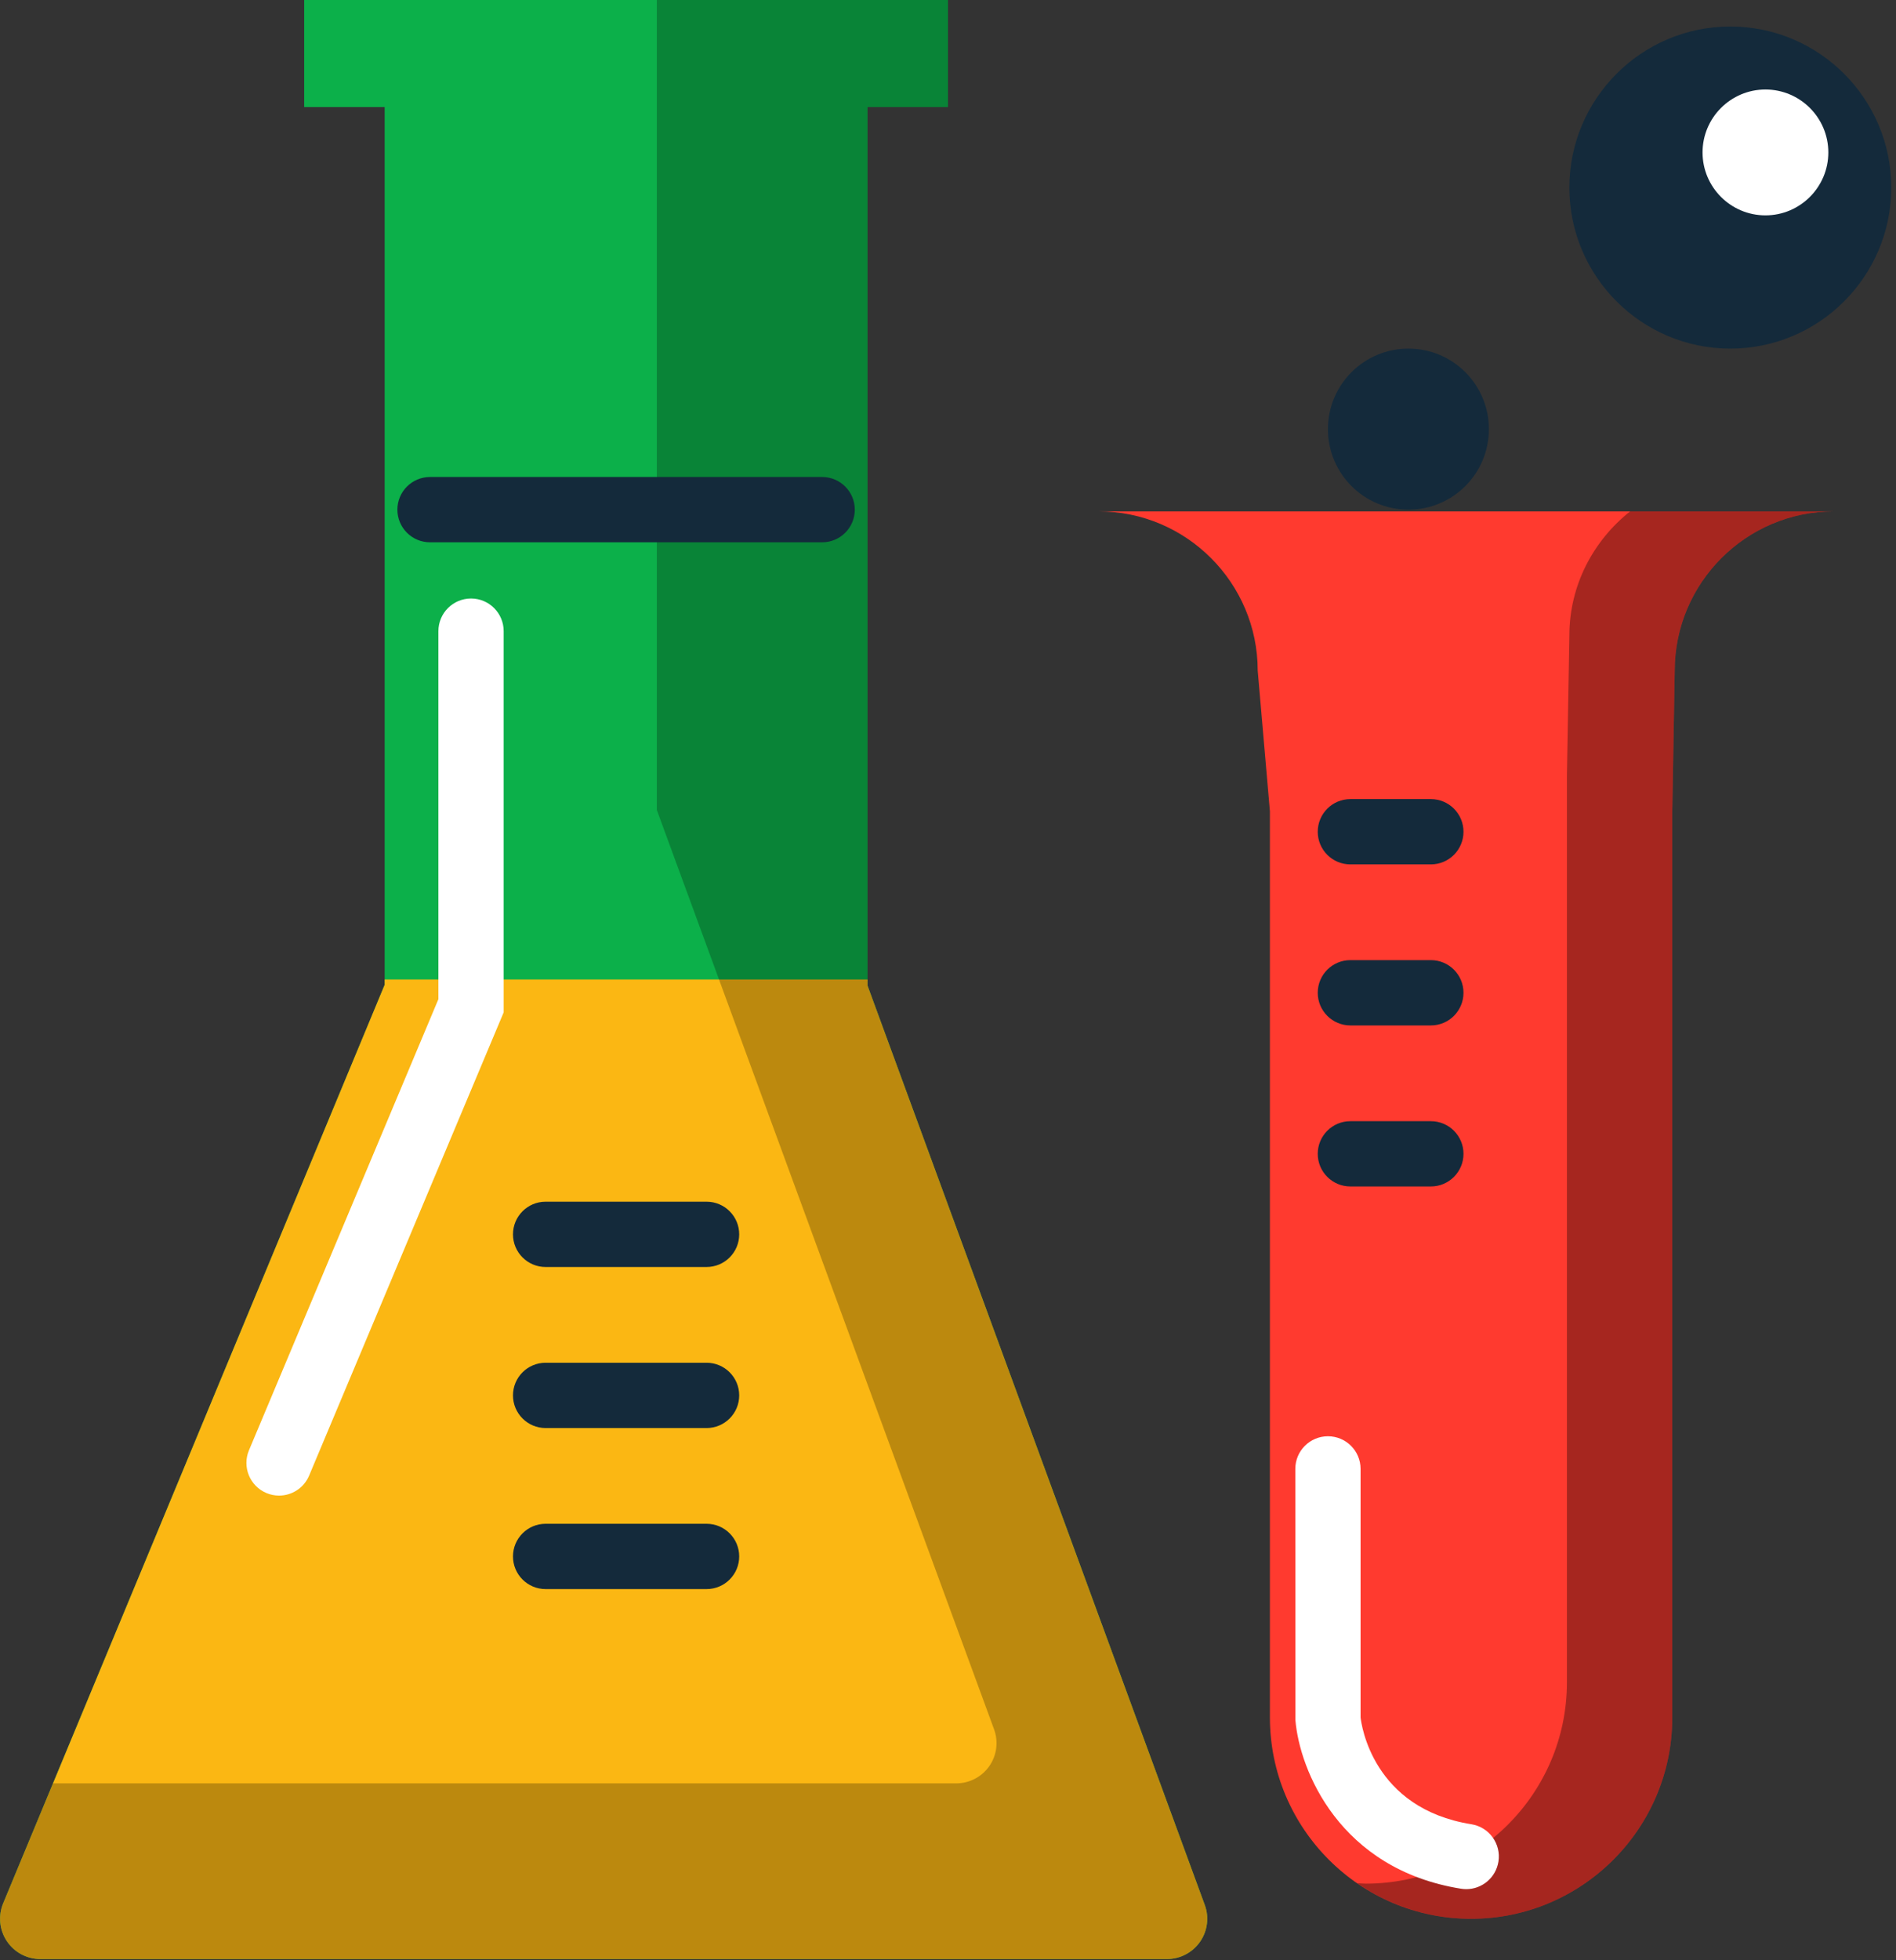
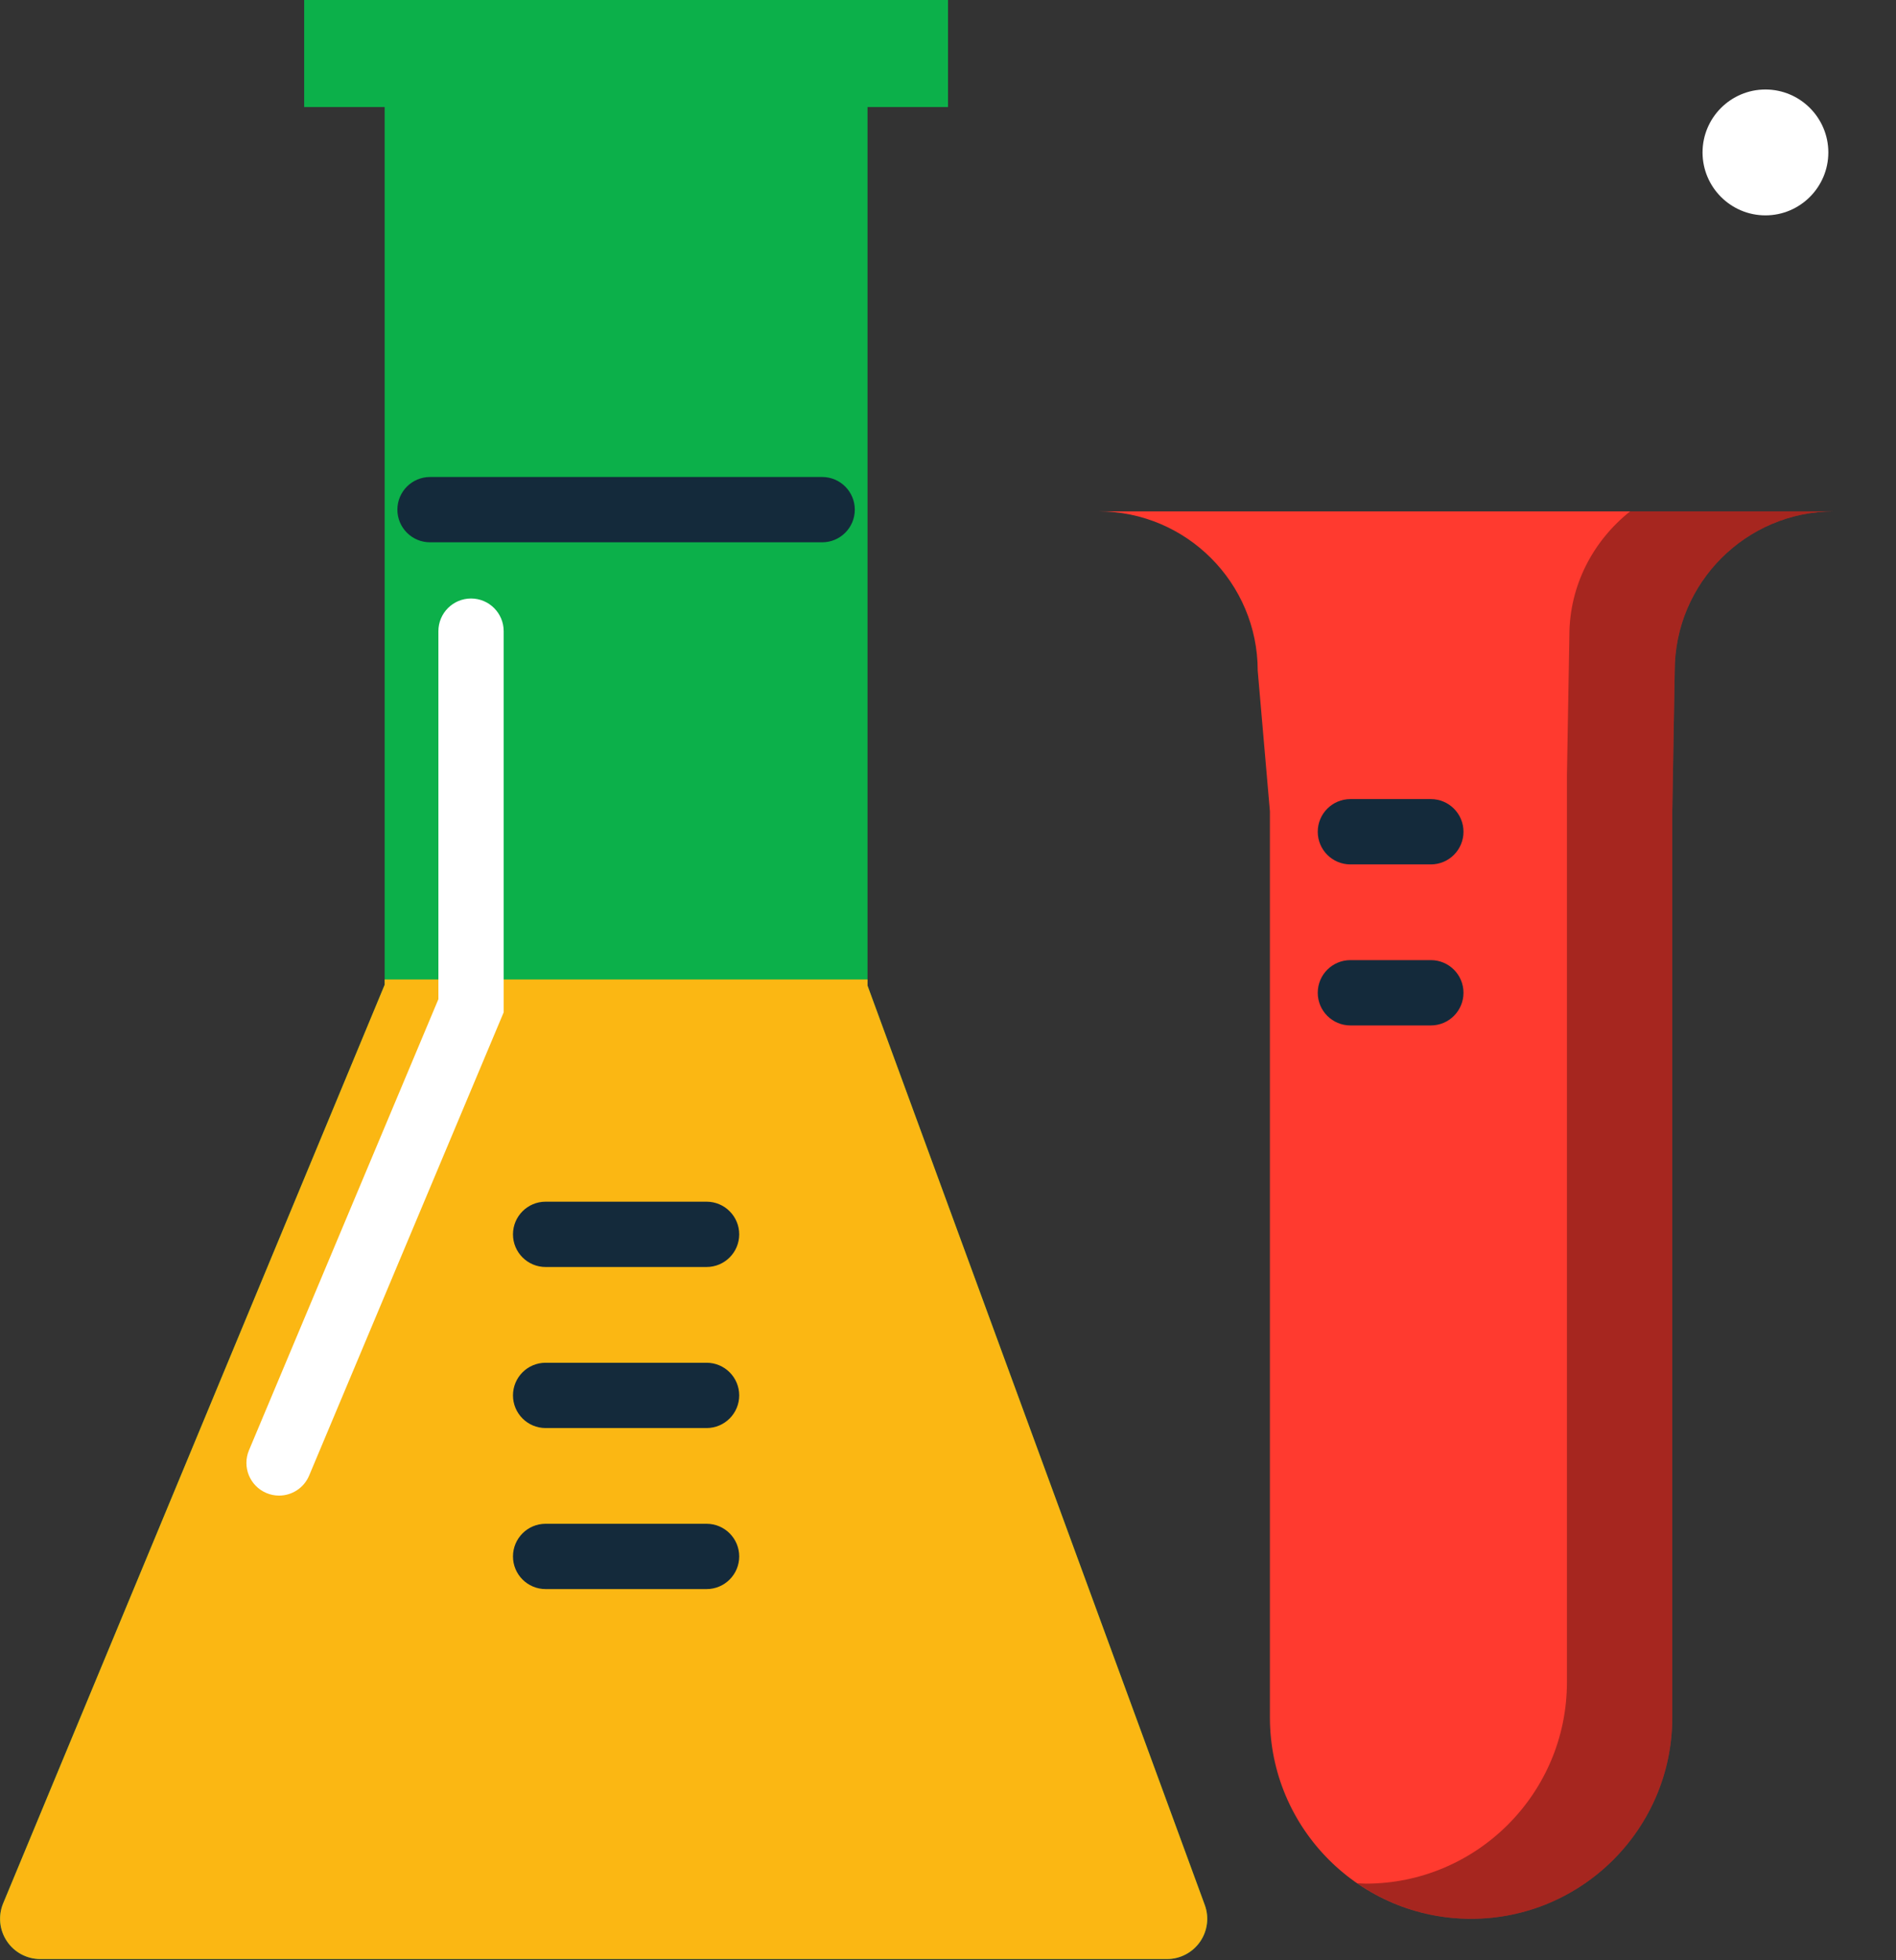
<svg xmlns="http://www.w3.org/2000/svg" preserveAspectRatio="xMidYMid" width="210" height="217" viewBox="0 0 210 217">
  <rect x="0" y="0" width="210" height="217" fill="#333333" stroke="none" />
  <defs>
    <style>

      .cls-3 {
        fill: #0cb04a;
      }

      .cls-4 {
        fill: #fbb713;
      }

      .cls-5 {
        fill: #010101;
        opacity: 0.25;
      }

      .cls-6 {
        fill: #142a3b;
      }

      .cls-10 {
        fill: #ff3a2f;
      }

      .cls-11 {
        fill: #010101;
        opacity: 0.35;
      }

      .cls-16 {
        fill: #ffffff;
      }
    </style>
  </defs>
  <g id="group-160svg">
    <path d="M33.691,-0.013 C33.691,-0.013 33.691,11.850 33.691,11.850 C33.691,11.850 42.605,11.850 42.605,11.850 C42.605,11.850 42.605,109.014 42.605,109.014 C42.605,109.014 0.349,210.703 0.349,210.703 C-0.221,212.079 -0.069,213.646 0.758,214.881 C1.584,216.126 2.977,216.867 4.466,216.867 C4.466,216.867 129.255,216.867 129.255,216.867 C130.713,216.867 132.075,216.153 132.911,214.959 C133.742,213.767 133.943,212.244 133.438,210.878 C133.438,210.878 96.086,109.110 96.086,109.110 C96.086,109.110 96.086,11.850 96.086,11.850 C96.086,11.850 105.000,11.850 105.000,11.850 C105.000,11.850 105.000,-0.013 105.000,-0.013 C105.000,-0.013 33.691,-0.013 33.691,-0.013 Z" id="path-1" class="cls-3" fill-rule="evenodd" />
    <path d="M133.438,210.878 C133.438,210.878 96.087,109.109 96.087,109.109 C96.087,109.109 96.087,108.427 96.087,108.427 C96.087,108.427 42.605,108.427 42.605,108.427 C42.605,108.427 42.605,109.014 42.605,109.014 C42.605,109.014 0.349,210.705 0.349,210.705 C-0.221,212.079 -0.069,213.646 0.758,214.881 C1.584,216.126 2.978,216.867 4.466,216.867 C4.466,216.867 129.255,216.867 129.255,216.867 C130.713,216.867 132.075,216.153 132.911,214.959 C133.742,213.767 133.943,212.244 133.438,210.878 Z" id="path-2" class="cls-4" fill-rule="evenodd" />
-     <path d="M133.438,210.878 C133.438,210.878 96.087,109.109 96.087,109.109 C96.087,109.109 96.087,11.850 96.087,11.850 C96.087,11.850 105.000,11.850 105.000,11.850 C105.000,11.850 105.000,-0.013 105.000,-0.013 C105.000,-0.013 72.749,-0.013 72.749,-0.013 C72.749,-0.013 72.749,89.661 72.749,89.661 C72.749,89.661 110.100,191.429 110.100,191.429 C110.605,192.795 110.405,194.319 109.574,195.512 C108.738,196.704 107.375,197.418 105.918,197.418 C105.918,197.418 5.870,197.418 5.870,197.418 C5.870,197.418 0.349,210.705 0.349,210.705 C-0.221,212.079 -0.069,213.646 0.758,214.881 C1.584,216.126 2.978,216.867 4.466,216.867 C4.466,216.867 129.255,216.867 129.255,216.867 C130.713,216.867 132.075,216.153 132.911,214.959 C133.742,213.767 133.943,212.244 133.438,210.878 Z" id="path-3" class="cls-5" fill-rule="evenodd" />
    <path d="M91.062,60.033 C91.062,60.033 47.629,60.033 47.629,60.033 C45.633,60.033 44.014,58.415 44.014,56.419 C44.014,54.423 45.633,52.804 47.629,52.804 C47.629,52.804 91.062,52.804 91.062,52.804 C93.058,52.804 94.677,54.423 94.677,56.419 C94.677,58.415 93.058,60.033 91.062,60.033 Z" id="path-4" class="cls-6" fill-rule="evenodd" />
    <path d="M78.259,140.257 C78.259,140.257 60.432,140.257 60.432,140.257 C58.436,140.257 56.817,138.638 56.817,136.642 C56.817,134.646 58.436,133.027 60.432,133.027 C60.432,133.027 78.259,133.027 78.259,133.027 C80.255,133.027 81.874,134.646 81.874,136.642 C81.874,138.638 80.255,140.257 78.259,140.257 Z" id="path-5" class="cls-6" fill-rule="evenodd" />
    <path d="M78.259,158.085 C78.259,158.085 60.432,158.085 60.432,158.085 C58.436,158.085 56.817,156.465 56.817,154.470 C56.817,152.474 58.436,150.856 60.432,150.856 C60.432,150.856 78.259,150.856 78.259,150.856 C80.255,150.856 81.874,152.474 81.874,154.470 C81.874,156.465 80.255,158.085 78.259,158.085 Z" id="path-6" class="cls-6" fill-rule="evenodd" />
    <path d="M78.259,175.912 C78.259,175.912 60.432,175.912 60.432,175.912 C58.436,175.912 56.817,174.294 56.817,172.298 C56.817,170.302 58.436,168.682 60.432,168.682 C60.432,168.682 78.259,168.682 78.259,168.682 C80.255,168.682 81.874,170.302 81.874,172.298 C81.874,174.294 80.255,175.912 78.259,175.912 Z" id="path-7" class="cls-6" fill-rule="evenodd" />
    <path d="M203.126,56.610 C193.404,56.610 185.491,64.524 185.491,74.246 C185.491,74.246 185.221,89.806 185.221,89.806 C185.221,89.806 185.221,190.125 185.221,190.125 C185.221,202.416 175.224,212.411 162.937,212.411 C150.651,212.411 140.654,202.416 140.654,190.125 C140.654,190.125 140.654,89.806 140.654,89.806 C140.654,89.806 139.304,74.246 139.304,74.246 C139.304,64.524 131.391,56.610 121.668,56.610 C121.668,56.610 203.126,56.610 203.126,56.610 Z" id="path-8" class="cls-10" fill-rule="evenodd" />
    <path d="M180.548,56.612 C176.484,59.845 173.823,64.772 173.823,70.356 C173.823,70.356 173.552,85.915 173.552,85.915 C173.552,85.915 173.552,186.234 173.552,186.234 C173.552,198.527 163.555,208.520 151.269,208.520 C150.948,208.520 150.635,208.486 150.316,208.472 C153.908,210.950 158.253,212.410 162.937,212.410 C175.224,212.410 185.221,202.416 185.221,190.125 C185.221,190.125 185.221,89.806 185.221,89.806 C185.221,89.806 185.491,74.246 185.491,74.246 C185.491,64.524 193.404,56.612 203.126,56.612 C203.126,56.612 180.548,56.612 180.548,56.612 Z" id="path-9" class="cls-11" fill-rule="evenodd" />
    <path d="M158.481,95.689 C158.481,95.689 149.568,95.689 149.568,95.689 C147.572,95.689 145.953,94.072 145.953,92.076 C145.953,90.079 147.572,88.460 149.568,88.460 C149.568,88.460 158.481,88.460 158.481,88.460 C160.477,88.460 162.095,90.079 162.095,92.076 C162.095,94.072 160.477,95.689 158.481,95.689 Z" id="path-10" class="cls-6" fill-rule="evenodd" />
    <path d="M158.481,113.516 C158.481,113.516 149.568,113.516 149.568,113.516 C147.572,113.516 145.953,111.897 145.953,109.900 C145.953,107.904 147.572,106.286 149.568,106.286 C149.568,106.286 158.481,106.286 158.481,106.286 C160.477,106.286 162.095,107.904 162.095,109.900 C162.095,111.897 160.477,113.516 158.481,113.516 Z" id="path-11" class="cls-6" fill-rule="evenodd" />
-     <path d="M158.481,131.342 C158.481,131.342 149.568,131.342 149.568,131.342 C147.572,131.342 145.953,129.725 145.953,127.728 C145.953,125.731 147.572,124.115 149.568,124.115 C149.568,124.115 158.481,124.115 158.481,124.115 C160.477,124.115 162.095,125.731 162.095,127.728 C162.095,129.725 160.477,131.342 158.481,131.342 Z" id="path-12" class="cls-6" fill-rule="evenodd" />
-     <path d="M191.649,2.936 C181.818,2.936 173.823,10.936 173.823,20.765 C173.823,30.593 181.818,38.591 191.649,38.591 C201.481,38.591 209.476,30.593 209.476,20.765 C209.476,10.936 201.481,2.936 191.649,2.936 C191.649,2.936 191.649,2.936 191.649,2.936 Z" id="path-13" class="cls-6" fill-rule="evenodd" />
    <path d="M195.539,9.908 C191.697,9.908 188.573,13.035 188.573,16.875 C188.573,20.716 191.697,23.841 195.539,23.841 C199.381,23.841 202.505,20.716 202.505,16.875 C202.505,13.035 199.381,9.908 195.539,9.908 C195.539,9.908 195.539,9.908 195.539,9.908 Z" id="path-14" class="cls-16" fill-rule="evenodd" />
-     <path d="M155.996,38.591 C151.069,38.591 147.082,42.578 147.082,47.505 C147.082,52.432 151.069,56.419 155.996,56.419 C160.922,56.419 164.909,52.432 164.909,47.505 C164.909,42.578 160.922,38.591 155.996,38.591 C155.996,38.591 155.996,38.591 155.996,38.591 Z" id="path-15" class="cls-6" fill-rule="evenodd" />
-     <path d="M162.400,209.129 C162.211,209.129 162.019,209.113 161.825,209.082 C148.348,206.925 143.932,195.933 143.480,190.420 C143.480,190.420 143.468,162.608 143.468,162.608 C143.468,160.611 145.086,158.994 147.082,158.994 C149.078,158.994 150.697,160.611 150.697,162.608 C150.697,162.608 150.697,190.125 150.697,190.125 C150.785,190.864 151.994,200.187 162.969,201.945 C164.938,202.258 166.281,204.113 165.965,206.085 C165.681,207.862 164.145,209.129 162.400,209.129 Z" id="path-16" class="cls-16" fill-rule="evenodd" />
    <path d="M30.906,165.563 C30.440,165.563 29.966,165.471 29.508,165.279 C27.668,164.505 26.803,162.385 27.576,160.546 C27.576,160.546 48.557,110.608 48.557,110.608 C48.557,110.608 48.557,69.869 48.557,69.869 C48.557,67.874 50.176,66.254 52.172,66.254 C54.168,66.254 55.787,67.874 55.787,69.869 C55.787,69.869 55.787,112.066 55.787,112.066 C55.787,112.066 34.240,163.346 34.240,163.346 C33.659,164.730 32.318,165.563 30.906,165.563 Z" id="path-17" class="cls-16" fill-rule="evenodd" />
  </g>
</svg>